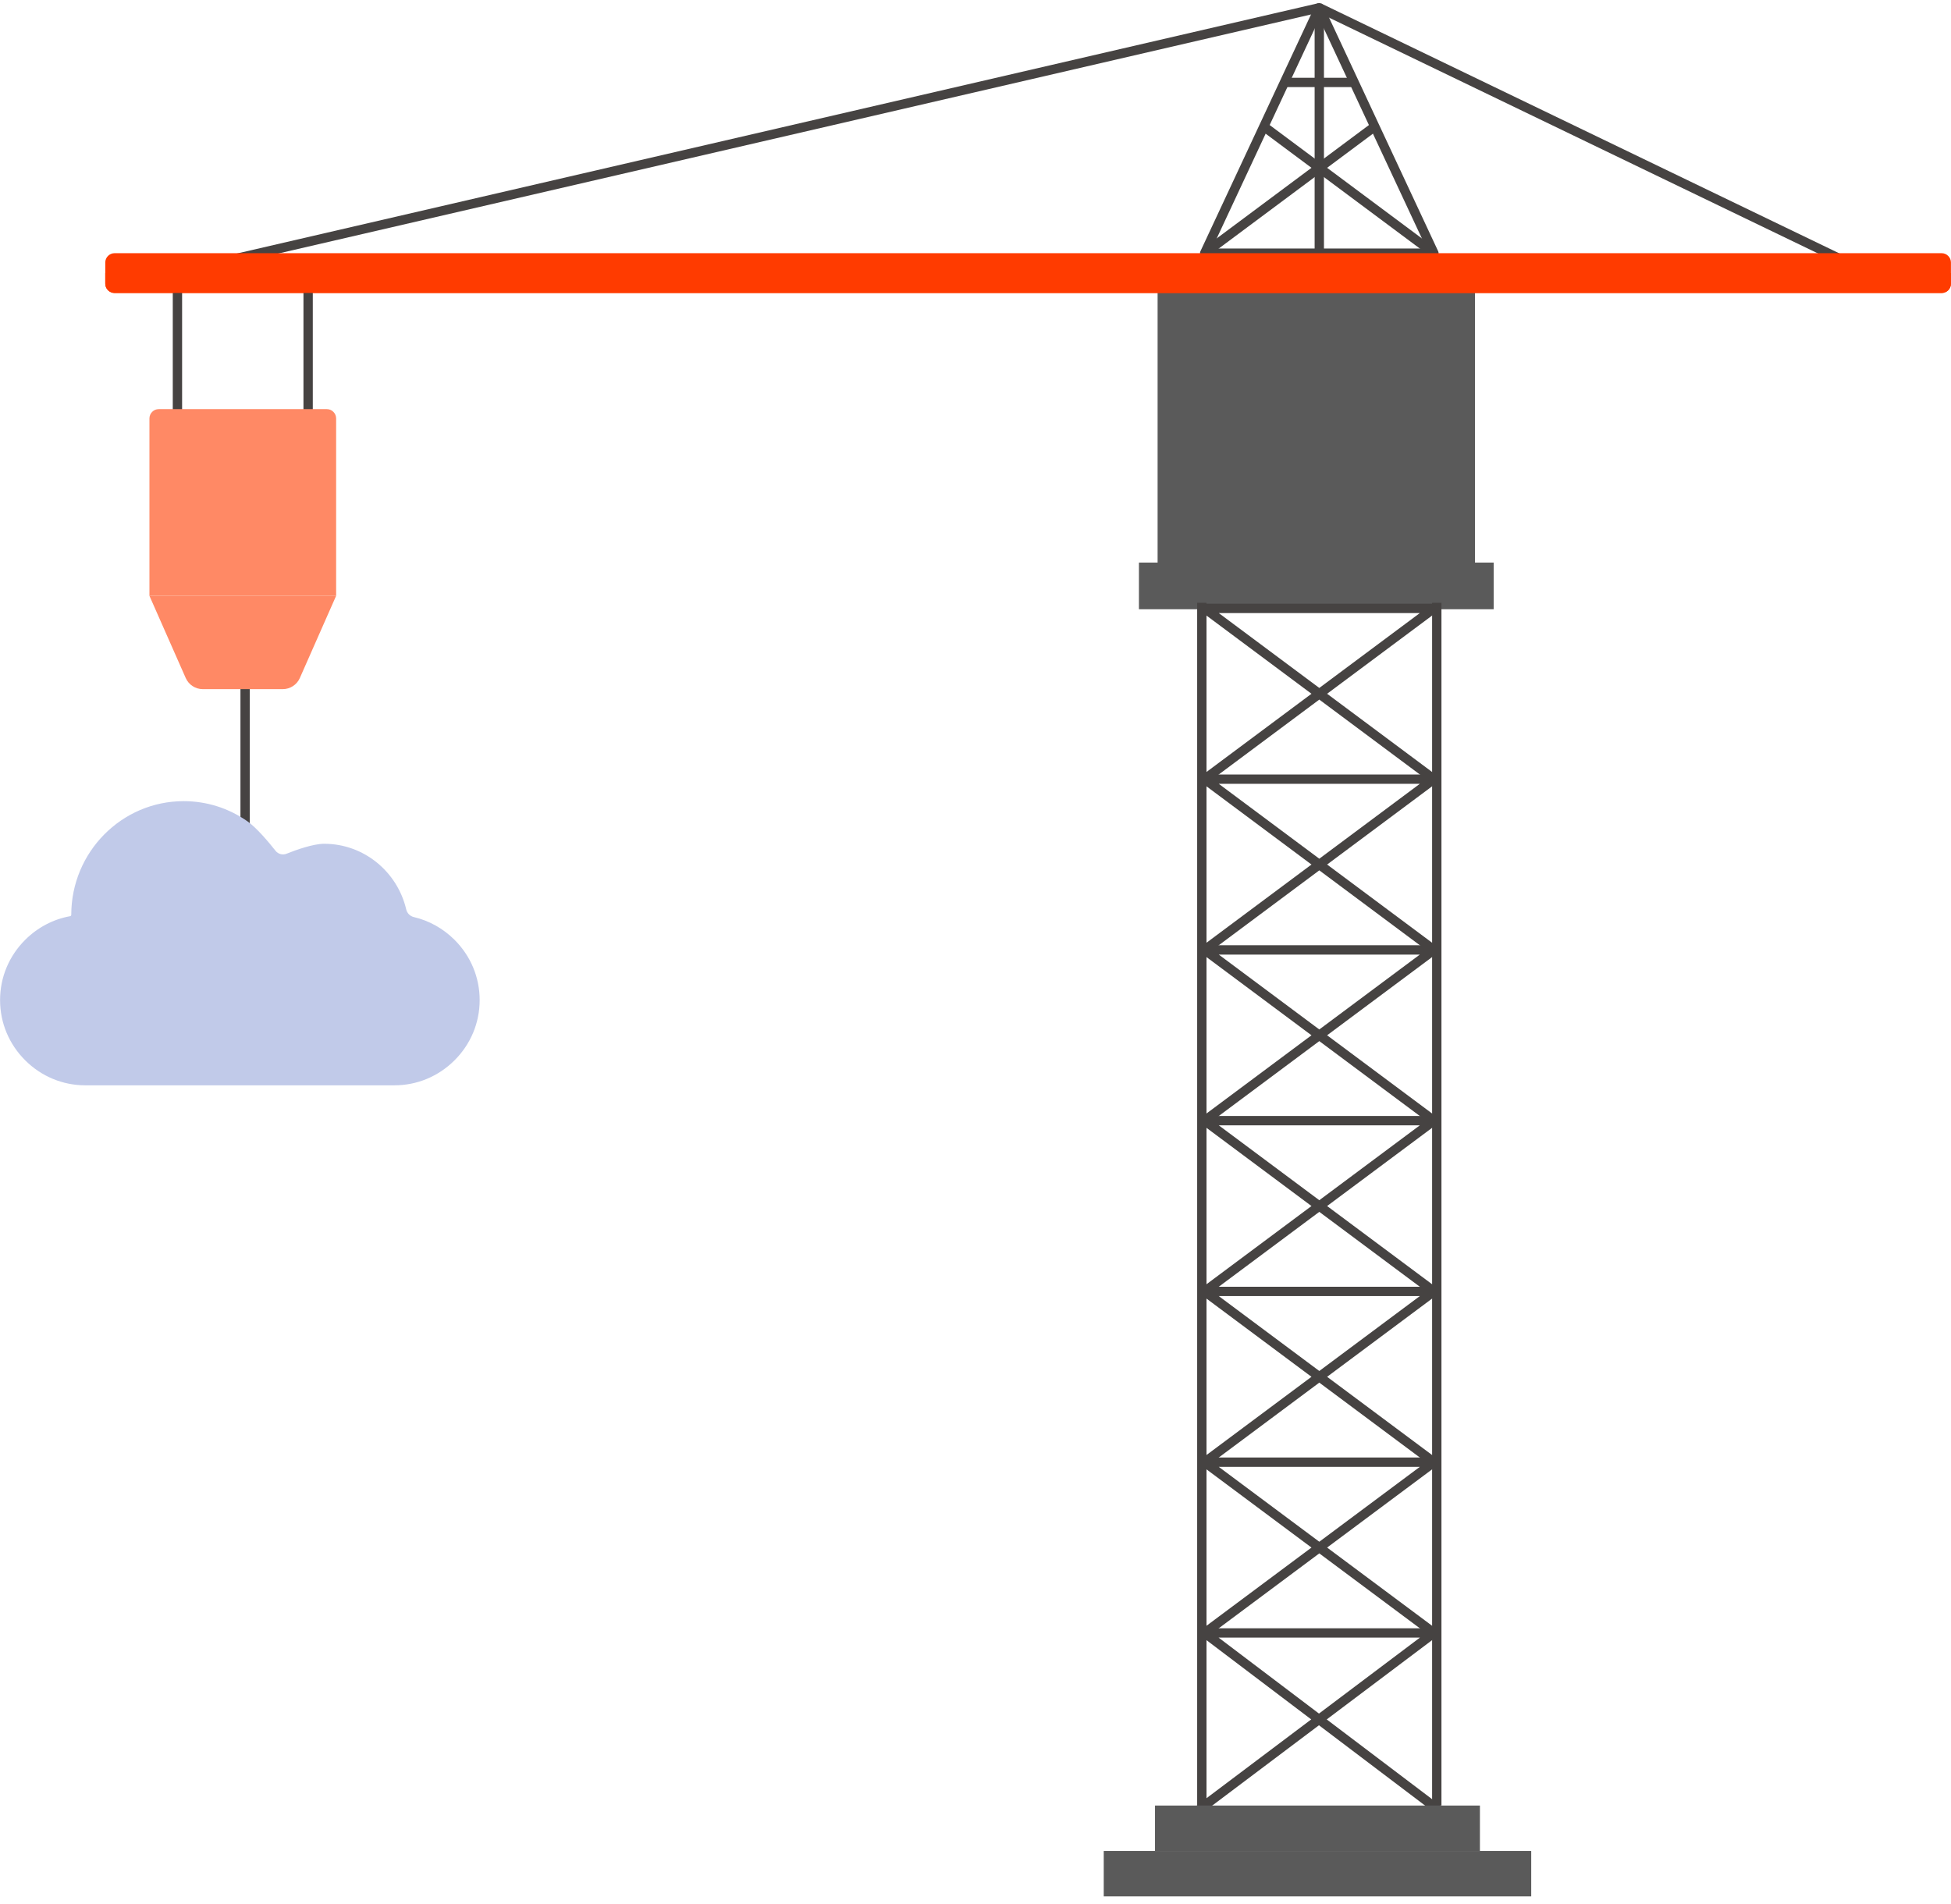
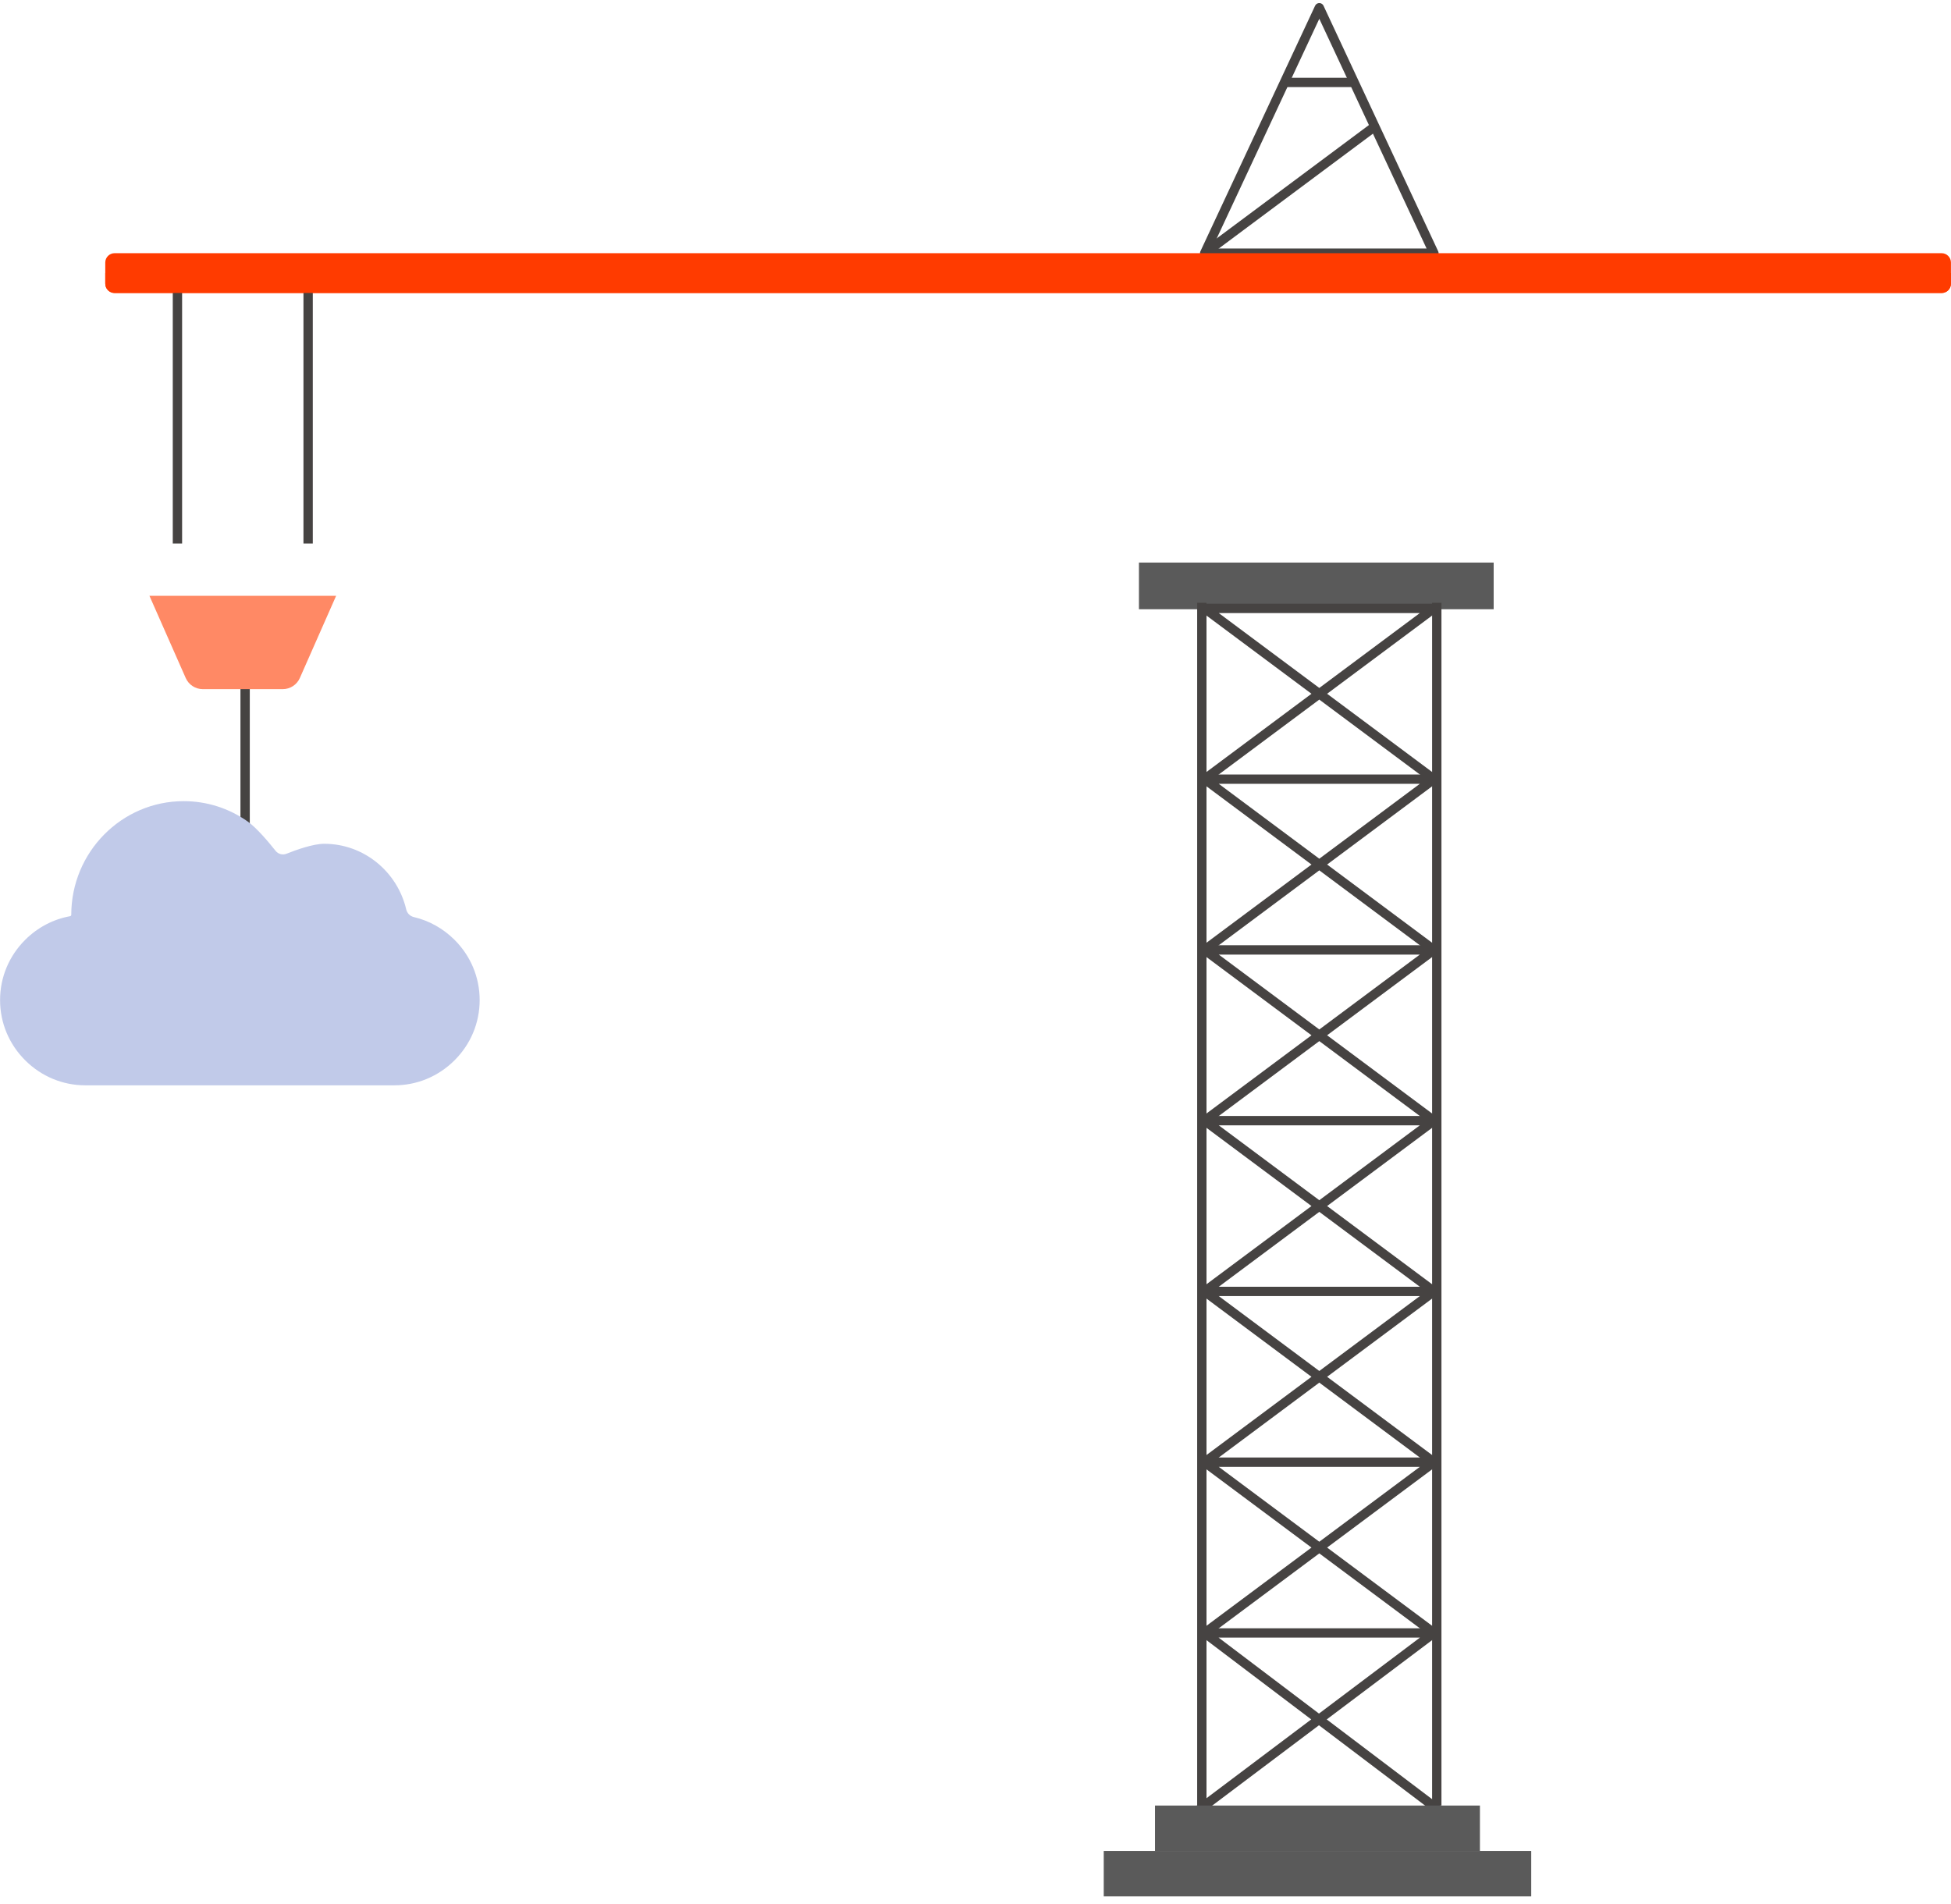
<svg xmlns="http://www.w3.org/2000/svg" width="209" height="204" viewBox="0 0 209 204" fill="none">
  <path d="M160.008 60.271H122.008V65.271H160.008V60.271Z" fill="#5A5A5A" />
-   <path d="M158.008 30.831H124.008V60.831H158.008V30.831Z" fill="#5A5A5A" />
  <path d="M128.746 193.436V64.578" stroke="#464342" stroke-miterlimit="10" />
  <path d="M153.914 193.436V64.578" stroke="#464342" stroke-miterlimit="10" />
  <path d="M154.008 193.831L129.051 174.943H153.607L128.508 193.831" stroke="#464342" stroke-linejoin="bevel" />
  <path d="M153.607 174.944L129.051 156.65H153.607L129.051 174.944" stroke="#464342" stroke-linejoin="bevel" />
  <path d="M153.607 156.65L129.051 138.355H153.607L129.051 156.65" stroke="#464342" stroke-linejoin="bevel" />
  <path d="M153.607 138.355L129.051 120.061H153.607L129.051 138.355" stroke="#464342" stroke-linejoin="bevel" />
  <path d="M153.607 120.062L129.051 101.768H153.607L129.051 120.062" stroke="#464342" stroke-linejoin="bevel" />
  <path d="M129.051 27.126L141.33 17.979L147.27 13.554" stroke="#464342" stroke-linejoin="bevel" />
-   <path d="M153.607 27.126L141.329 17.979L135.387 13.554" stroke="#464342" stroke-linejoin="bevel" />
  <path d="M145.063 8.832H137.59" stroke="#464342" stroke-linejoin="bevel" />
  <path d="M153.608 27.125H129.051L135.388 13.554L137.593 8.832L141.33 0.831L145.066 8.832L147.27 13.554L153.608 27.125Z" stroke="#464342" stroke-linejoin="round" />
-   <path d="M141.329 27.125V0.831L18.535 29.258" stroke="#464342" stroke-linejoin="bevel" />
  <path d="M153.607 101.768L129.051 83.474H153.607L129.051 101.768" stroke="#464342" stroke-linejoin="bevel" />
  <path d="M153.607 83.473L129.051 65.18H153.607L129.051 83.473" stroke="#464342" stroke-linejoin="bevel" />
-   <path d="M141.328 0.831L200.267 29.258" stroke="#464342" stroke-linejoin="bevel" />
  <path d="M207.994 27.125H12.277C11.725 27.125 11.277 27.573 11.277 28.125V30.391C11.277 30.943 11.725 31.391 12.277 31.391H207.994C208.546 31.391 208.994 30.943 208.994 30.391V28.125C208.994 27.573 208.546 27.125 207.994 27.125Z" fill="#FF3B00" />
  <path d="M19.008 30.325V58.229" stroke="#464342" stroke-linejoin="bevel" />
  <path d="M33.008 30.325V58.229" stroke="#464342" stroke-linejoin="bevel" />
  <path d="M208.994 29.258H11.277V30.39C11.277 30.943 11.725 31.39 12.277 31.39H207.994C208.546 31.39 208.994 30.943 208.994 30.39V29.258Z" fill="#FF3B00" />
  <path d="M26.258 71.751V92.896" stroke="#464342" stroke-linecap="round" stroke-linejoin="round" />
-   <path d="M35.008 43.831H17.008C16.456 43.831 16.008 44.279 16.008 44.831V63.831H36.008V44.831C36.008 44.279 35.56 43.831 35.008 43.831Z" fill="#FF8965" />
  <path d="M36.008 63.831H16.008L19.895 72.638C20.215 73.363 20.932 73.831 21.724 73.831H30.291C31.083 73.831 31.801 73.363 32.12 72.639L36.008 63.831Z" fill="#FF8965" />
  <path d="M42.252 116.275H9.139C6.726 116.275 4.444 115.329 2.713 113.61C0.968 111.878 0.008 109.581 0.008 107.142C0.008 104.703 0.968 102.406 2.713 100.674C4.049 99.348 5.713 98.481 7.512 98.155C7.583 98.142 7.634 98.08 7.634 98.009C7.634 91.294 13.035 85.831 19.675 85.831C22.137 85.831 24.503 86.581 26.517 87.999C27.518 88.703 28.834 90.285 29.523 91.155C29.799 91.505 30.277 91.63 30.691 91.464C31.692 91.064 33.539 90.398 34.726 90.398C38.992 90.398 42.576 93.404 43.516 97.432C43.61 97.836 43.928 98.154 44.332 98.249C45.957 98.631 47.455 99.46 48.678 100.674C50.422 102.406 51.383 104.703 51.383 107.142C51.383 109.581 50.422 111.878 48.678 113.61C46.947 115.329 44.665 116.275 42.252 116.275Z" fill="#C1CAE9" />
  <path d="M158.536 193.436H123.73V198.303H158.536V193.436Z" fill="#5A5A5A" />
  <path d="M164.031 198.303H118.238V203.169H164.031V198.303Z" fill="#5A5A5A" />
</svg>